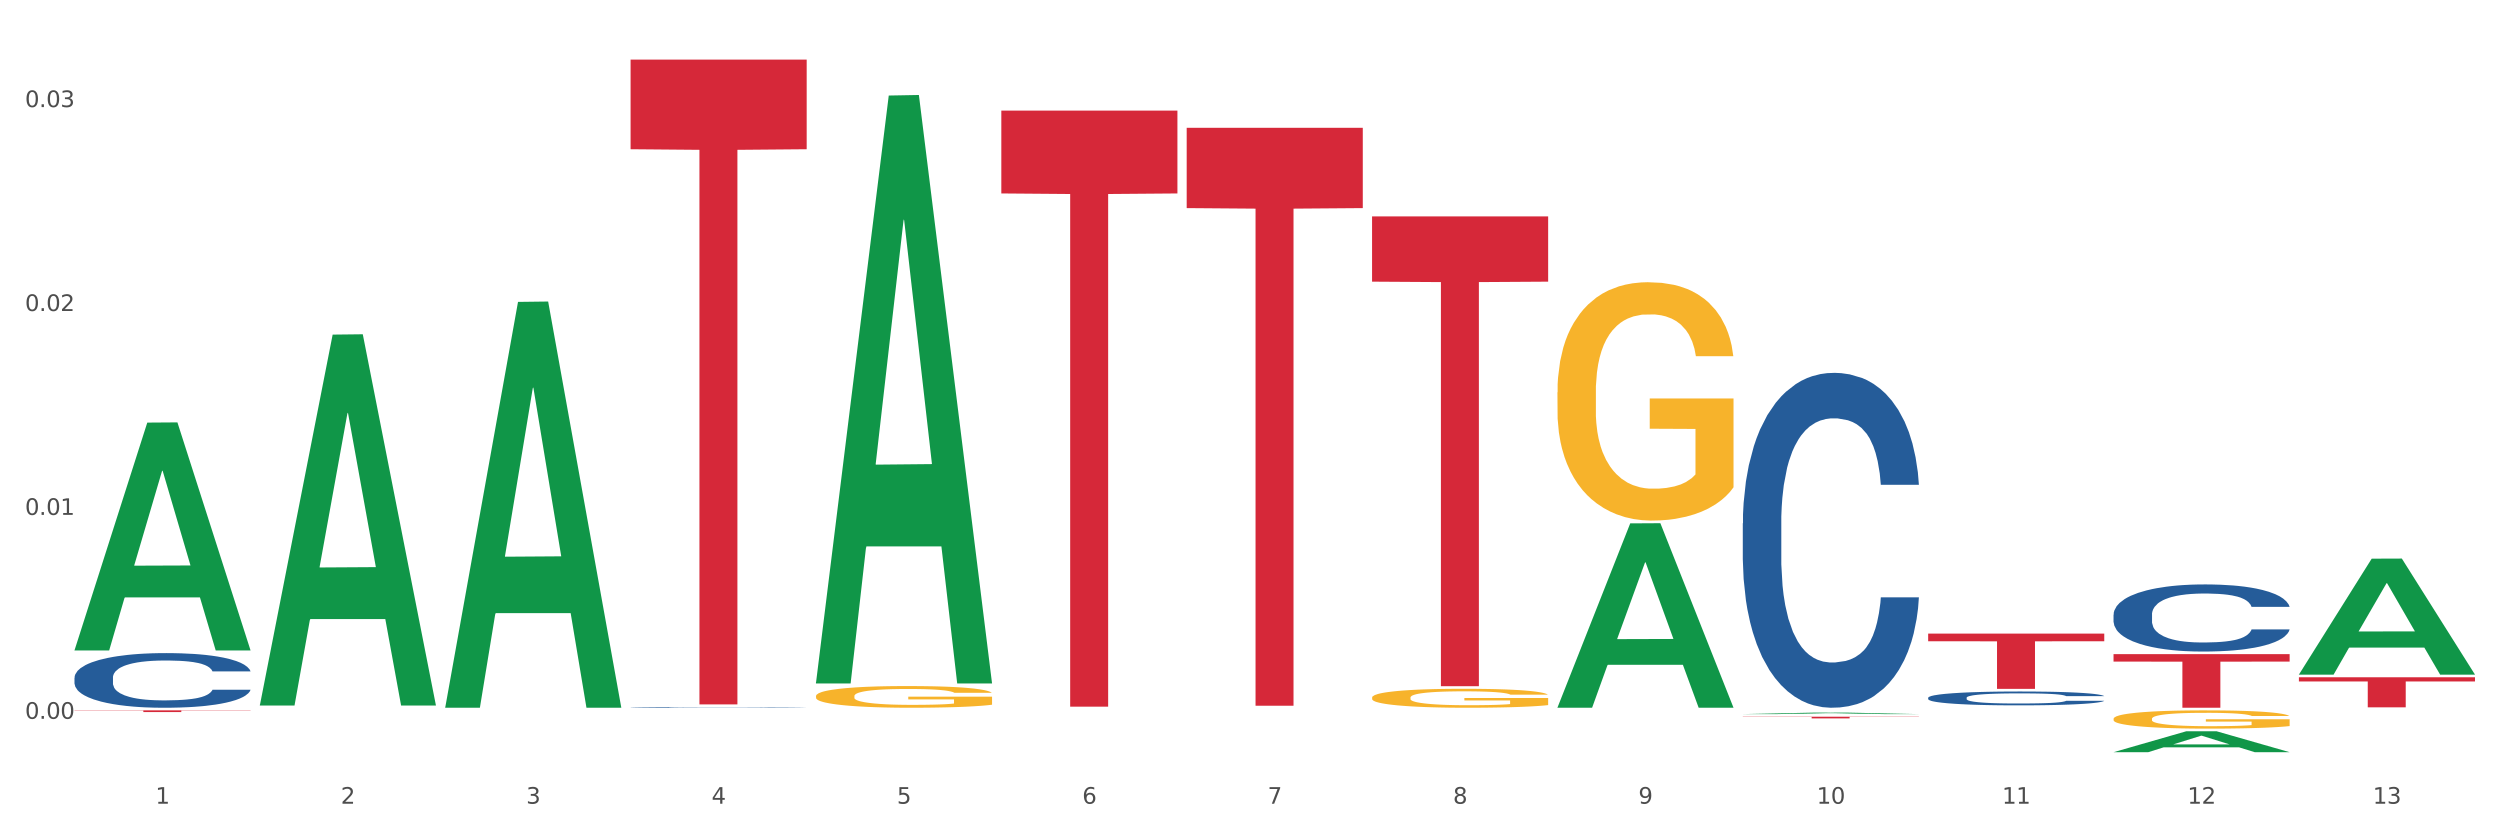
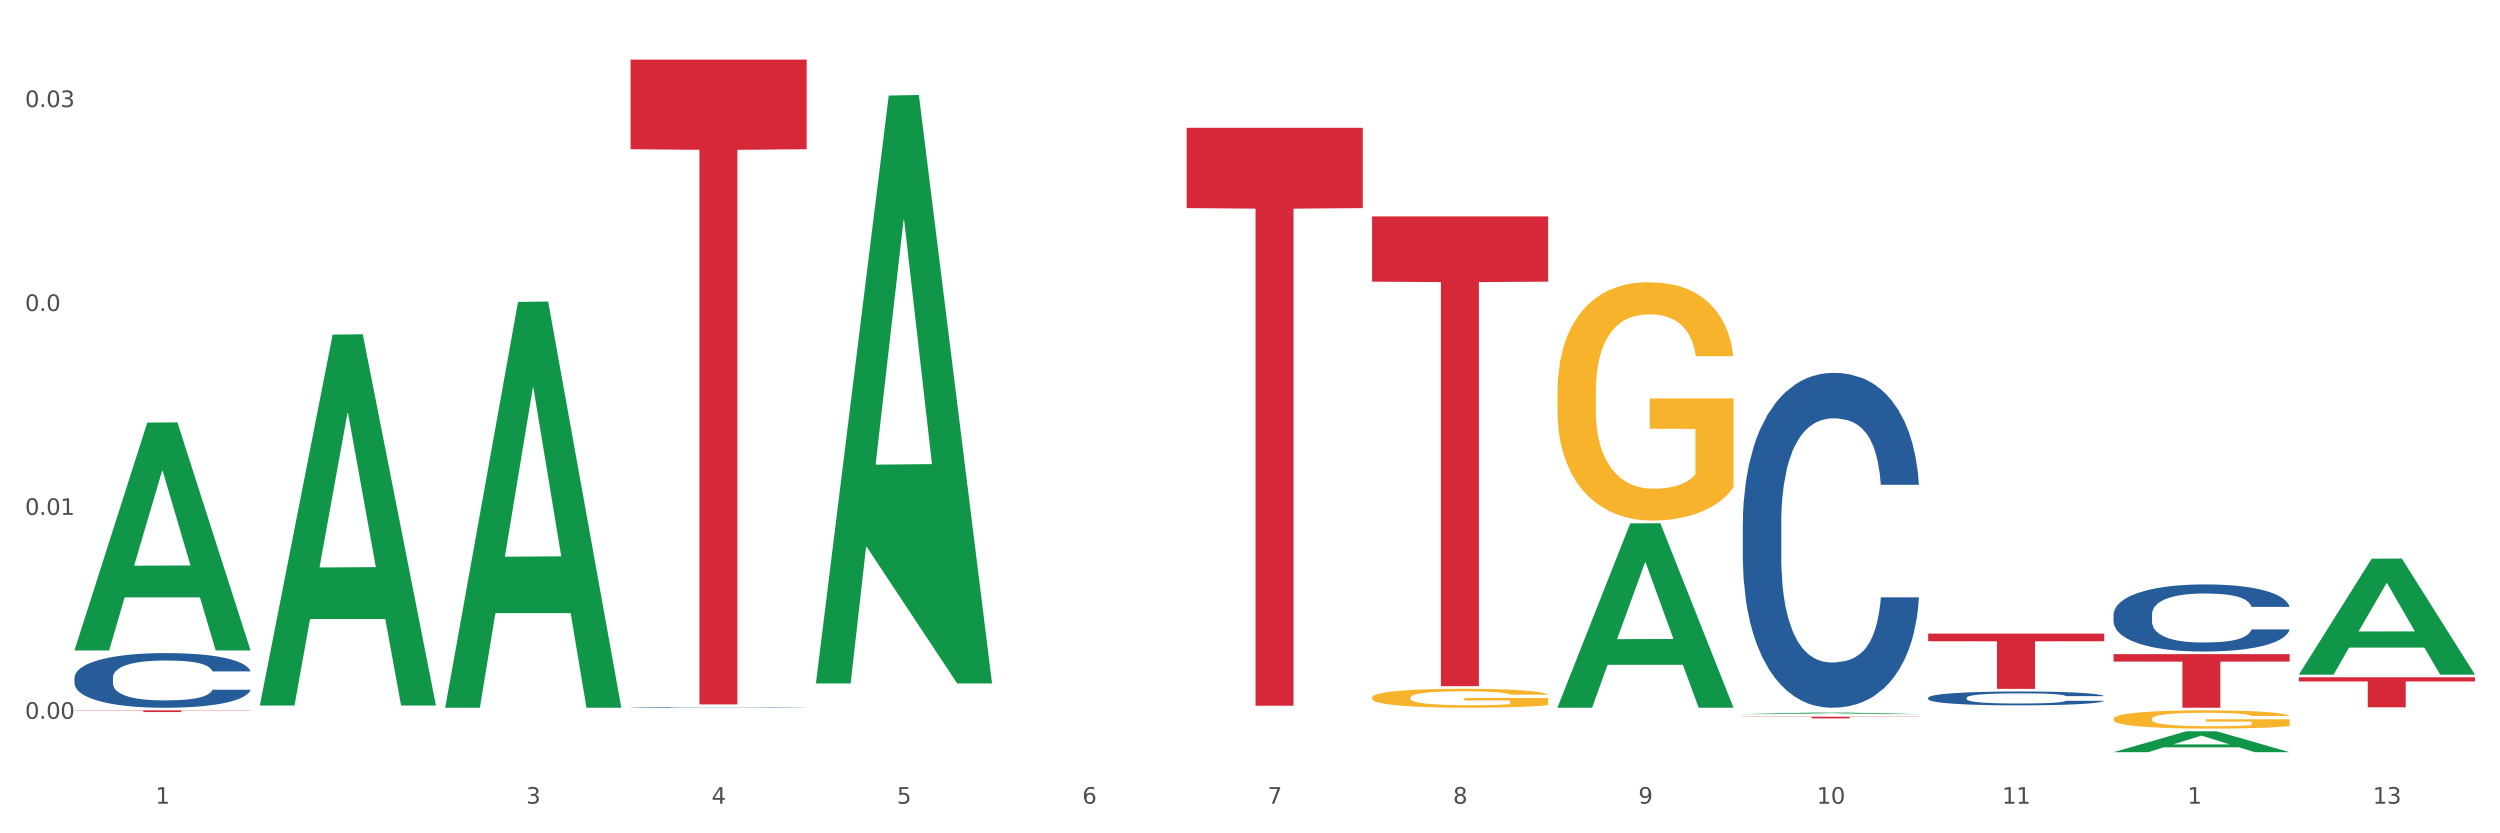
<svg xmlns="http://www.w3.org/2000/svg" xmlns:xlink="http://www.w3.org/1999/xlink" width="1080pt" height="360pt" viewBox="0 0 1080 360" version="1.1">
  <rect x="0" y="0" width="1080" height="360" fill="#333333" stroke="none" />
  <defs>
    <style type="text/css">*{stroke-linejoin: round; stroke-linecap: butt}</style>
  </defs>
  <g id="figure_1">
    <g id="patch_1">
      <path d="M 0 360  L 1080 360  L 1080 0  L 0 0  z " style="fill: #ffffff; stroke: #ffffff; stroke-linejoin: miter" />
    </g>
    <g id="axes_1">
      <g id="matplotlib.axis_1">
        <g id="xtick_1">
          <g id="text_1">
            <g style="fill: #4d4d4d" transform="translate(67.159 347.204) scale(0.096 -0.096)">
              <defs>
                <path id="DejaVuSans-31" d="M 794 531  L 1825 531  L 1825 4091  L 703 3866  L 703 4441  L 1819 4666  L 2450 4666  L 2450 531  L 3481 531  L 3481 0  L 794 0  L 794 531  z " transform="scale(0.016)" />
              </defs>
              <use xlink:href="#DejaVuSans-31" />
            </g>
          </g>
        </g>
        <g id="xtick_2">
          <g id="text_2">
            <g style="fill: #4d4d4d" transform="translate(147.238 347.204) scale(0.096 -0.096)">
              <defs>
-                 <path id="DejaVuSans-32" d="M 1228 531  L 3431 531  L 3431 0  L 469 0  L 469 531  Q 828 903 1448 1529  Q 2069 2156 2228 2338  Q 2531 2678 2651 2914  Q 2772 3150 2772 3378  Q 2772 3750 2511 3984  Q 2250 4219 1831 4219  Q 1534 4219 1204 4116  Q 875 4013 500 3803  L 500 4441  Q 881 4594 1212 4672  Q 1544 4750 1819 4750  Q 2544 4750 2975 4387  Q 3406 4025 3406 3419  Q 3406 3131 3298 2873  Q 3191 2616 2906 2266  Q 2828 2175 2409 1742  Q 1991 1309 1228 531  z " transform="scale(0.016)" />
-               </defs>
+                 </defs>
              <use xlink:href="#DejaVuSans-32" />
            </g>
          </g>
        </g>
        <g id="xtick_3">
          <g id="text_3">
            <g style="fill: #4d4d4d" transform="translate(227.317 347.204) scale(0.096 -0.096)">
              <defs>
                <path id="DejaVuSans-33" d="M 2597 2516  Q 3050 2419 3304 2112  Q 3559 1806 3559 1356  Q 3559 666 3084 287  Q 2609 -91 1734 -91  Q 1441 -91 1130 -33  Q 819 25 488 141  L 488 750  Q 750 597 1062 519  Q 1375 441 1716 441  Q 2309 441 2620 675  Q 2931 909 2931 1356  Q 2931 1769 2642 2001  Q 2353 2234 1838 2234  L 1294 2234  L 1294 2753  L 1863 2753  Q 2328 2753 2575 2939  Q 2822 3125 2822 3475  Q 2822 3834 2567 4026  Q 2313 4219 1838 4219  Q 1578 4219 1281 4162  Q 984 4106 628 3988  L 628 4550  Q 988 4650 1302 4700  Q 1616 4750 1894 4750  Q 2613 4750 3031 4423  Q 3450 4097 3450 3541  Q 3450 3153 3228 2886  Q 3006 2619 2597 2516  z " transform="scale(0.016)" />
              </defs>
              <use xlink:href="#DejaVuSans-33" />
            </g>
          </g>
        </g>
        <g id="xtick_4">
          <g id="text_4">
            <g style="fill: #4d4d4d" transform="translate(307.396 347.204) scale(0.096 -0.096)">
              <defs>
                <path id="DejaVuSans-34" d="M 2419 4116  L 825 1625  L 2419 1625  L 2419 4116  z M 2253 4666  L 3047 4666  L 3047 1625  L 3713 1625  L 3713 1100  L 3047 1100  L 3047 0  L 2419 0  L 2419 1100  L 313 1100  L 313 1709  L 2253 4666  z " transform="scale(0.016)" />
              </defs>
              <use xlink:href="#DejaVuSans-34" />
            </g>
          </g>
        </g>
        <g id="xtick_5">
          <g id="text_5">
            <g style="fill: #4d4d4d" transform="translate(387.475 347.204) scale(0.096 -0.096)">
              <defs>
                <path id="DejaVuSans-35" d="M 691 4666  L 3169 4666  L 3169 4134  L 1269 4134  L 1269 2991  Q 1406 3038 1543 3061  Q 1681 3084 1819 3084  Q 2600 3084 3056 2656  Q 3513 2228 3513 1497  Q 3513 744 3044 326  Q 2575 -91 1722 -91  Q 1428 -91 1123 -41  Q 819 9 494 109  L 494 744  Q 775 591 1075 516  Q 1375 441 1709 441  Q 2250 441 2565 725  Q 2881 1009 2881 1497  Q 2881 1984 2565 2268  Q 2250 2553 1709 2553  Q 1456 2553 1204 2497  Q 953 2441 691 2322  L 691 4666  z " transform="scale(0.016)" />
              </defs>
              <use xlink:href="#DejaVuSans-35" />
            </g>
          </g>
        </g>
        <g id="xtick_6">
          <g id="text_6">
            <g style="fill: #4d4d4d" transform="translate(467.554 347.204) scale(0.096 -0.096)">
              <defs>
                <path id="DejaVuSans-36" d="M 2113 2584  Q 1688 2584 1439 2293  Q 1191 2003 1191 1497  Q 1191 994 1439 701  Q 1688 409 2113 409  Q 2538 409 2786 701  Q 3034 994 3034 1497  Q 3034 2003 2786 2293  Q 2538 2584 2113 2584  z M 3366 4563  L 3366 3988  Q 3128 4100 2886 4159  Q 2644 4219 2406 4219  Q 1781 4219 1451 3797  Q 1122 3375 1075 2522  Q 1259 2794 1537 2939  Q 1816 3084 2150 3084  Q 2853 3084 3261 2657  Q 3669 2231 3669 1497  Q 3669 778 3244 343  Q 2819 -91 2113 -91  Q 1303 -91 875 529  Q 447 1150 447 2328  Q 447 3434 972 4092  Q 1497 4750 2381 4750  Q 2619 4750 2861 4703  Q 3103 4656 3366 4563  z " transform="scale(0.016)" />
              </defs>
              <use xlink:href="#DejaVuSans-36" />
            </g>
          </g>
        </g>
        <g id="xtick_7">
          <g id="text_7">
            <g style="fill: #4d4d4d" transform="translate(547.634 347.204) scale(0.096 -0.096)">
              <defs>
                <path id="DejaVuSans-37" d="M 525 4666  L 3525 4666  L 3525 4397  L 1831 0  L 1172 0  L 2766 4134  L 525 4134  L 525 4666  z " transform="scale(0.016)" />
              </defs>
              <use xlink:href="#DejaVuSans-37" />
            </g>
          </g>
        </g>
        <g id="xtick_8">
          <g id="text_8">
            <g style="fill: #4d4d4d" transform="translate(627.713 347.204) scale(0.096 -0.096)">
              <defs>
                <path id="DejaVuSans-38" d="M 2034 2216  Q 1584 2216 1326 1975  Q 1069 1734 1069 1313  Q 1069 891 1326 650  Q 1584 409 2034 409  Q 2484 409 2743 651  Q 3003 894 3003 1313  Q 3003 1734 2745 1975  Q 2488 2216 2034 2216  z M 1403 2484  Q 997 2584 770 2862  Q 544 3141 544 3541  Q 544 4100 942 4425  Q 1341 4750 2034 4750  Q 2731 4750 3128 4425  Q 3525 4100 3525 3541  Q 3525 3141 3298 2862  Q 3072 2584 2669 2484  Q 3125 2378 3379 2068  Q 3634 1759 3634 1313  Q 3634 634 3220 271  Q 2806 -91 2034 -91  Q 1263 -91 848 271  Q 434 634 434 1313  Q 434 1759 690 2068  Q 947 2378 1403 2484  z M 1172 3481  Q 1172 3119 1398 2916  Q 1625 2713 2034 2713  Q 2441 2713 2670 2916  Q 2900 3119 2900 3481  Q 2900 3844 2670 4047  Q 2441 4250 2034 4250  Q 1625 4250 1398 4047  Q 1172 3844 1172 3481  z " transform="scale(0.016)" />
              </defs>
              <use xlink:href="#DejaVuSans-38" />
            </g>
          </g>
        </g>
        <g id="xtick_9">
          <g id="text_9">
            <g style="fill: #4d4d4d" transform="translate(707.792 347.204) scale(0.096 -0.096)">
              <defs>
                <path id="DejaVuSans-39" d="M 703 97  L 703 672  Q 941 559 1184 500  Q 1428 441 1663 441  Q 2288 441 2617 861  Q 2947 1281 2994 2138  Q 2813 1869 2534 1725  Q 2256 1581 1919 1581  Q 1219 1581 811 2004  Q 403 2428 403 3163  Q 403 3881 828 4315  Q 1253 4750 1959 4750  Q 2769 4750 3195 4129  Q 3622 3509 3622 2328  Q 3622 1225 3098 567  Q 2575 -91 1691 -91  Q 1453 -91 1209 -44  Q 966 3 703 97  z M 1959 2075  Q 2384 2075 2632 2365  Q 2881 2656 2881 3163  Q 2881 3666 2632 3958  Q 2384 4250 1959 4250  Q 1534 4250 1286 3958  Q 1038 3666 1038 3163  Q 1038 2656 1286 2365  Q 1534 2075 1959 2075  z " transform="scale(0.016)" />
              </defs>
              <use xlink:href="#DejaVuSans-39" />
            </g>
          </g>
        </g>
        <g id="xtick_10">
          <g id="text_10">
            <g style="fill: #4d4d4d" transform="translate(784.817 347.204) scale(0.096 -0.096)">
              <defs>
                <path id="DejaVuSans-30" d="M 2034 4250  Q 1547 4250 1301 3770  Q 1056 3291 1056 2328  Q 1056 1369 1301 889  Q 1547 409 2034 409  Q 2525 409 2770 889  Q 3016 1369 3016 2328  Q 3016 3291 2770 3770  Q 2525 4250 2034 4250  z M 2034 4750  Q 2819 4750 3233 4129  Q 3647 3509 3647 2328  Q 3647 1150 3233 529  Q 2819 -91 2034 -91  Q 1250 -91 836 529  Q 422 1150 422 2328  Q 422 3509 836 4129  Q 1250 4750 2034 4750  z " transform="scale(0.016)" />
              </defs>
              <use xlink:href="#DejaVuSans-31" />
              <use xlink:href="#DejaVuSans-30" transform="translate(63.623 0)" />
            </g>
          </g>
        </g>
        <g id="xtick_11">
          <g id="text_11">
            <g style="fill: #4d4d4d" transform="translate(864.896 347.204) scale(0.096 -0.096)">
              <use xlink:href="#DejaVuSans-31" />
              <use xlink:href="#DejaVuSans-31" transform="translate(63.623 0)" />
            </g>
          </g>
        </g>
        <g id="xtick_12">
          <g id="text_12">
            <g style="fill: #4d4d4d" transform="translate(944.975 347.204) scale(0.096 -0.096)">
              <use xlink:href="#DejaVuSans-31" />
              <use xlink:href="#DejaVuSans-32" transform="translate(63.623 0)" />
            </g>
          </g>
        </g>
        <g id="xtick_13">
          <g id="text_13">
            <g style="fill: #4d4d4d" transform="translate(1025.054 347.204) scale(0.096 -0.096)">
              <use xlink:href="#DejaVuSans-31" />
              <use xlink:href="#DejaVuSans-33" transform="translate(63.623 0)" />
            </g>
          </g>
        </g>
        <g id="xtick_14" />
        <g id="xtick_15" />
        <g id="xtick_16" />
        <g id="xtick_17" />
        <g id="xtick_18" />
        <g id="xtick_19" />
        <g id="xtick_20" />
        <g id="xtick_21" />
        <g id="xtick_22" />
        <g id="xtick_23" />
        <g id="xtick_24" />
        <g id="xtick_25" />
      </g>
      <g id="matplotlib.axis_2">
        <g id="ytick_1">
          <g id="text_14">
            <g style="fill: #4d4d4d" transform="translate(10.8 310.521) scale(0.096 -0.096)">
              <defs>
                <path id="DejaVuSans-2e" d="M 684 794  L 1344 794  L 1344 0  L 684 0  L 684 794  z " transform="scale(0.016)" />
              </defs>
              <use xlink:href="#DejaVuSans-30" />
              <use xlink:href="#DejaVuSans-2e" transform="translate(63.623 0)" />
              <use xlink:href="#DejaVuSans-30" transform="translate(95.41 0)" />
              <use xlink:href="#DejaVuSans-30" transform="translate(159.033 0)" />
            </g>
          </g>
        </g>
        <g id="ytick_2">
          <g id="text_15">
            <g style="fill: #4d4d4d" transform="translate(10.8 222.436) scale(0.096 -0.096)">
              <use xlink:href="#DejaVuSans-30" />
              <use xlink:href="#DejaVuSans-2e" transform="translate(63.623 0)" />
              <use xlink:href="#DejaVuSans-30" transform="translate(95.41 0)" />
              <use xlink:href="#DejaVuSans-31" transform="translate(159.033 0)" />
            </g>
          </g>
        </g>
        <g id="ytick_3">
          <g id="text_16">
            <g style="fill: #4d4d4d" transform="translate(10.8 134.351) scale(0.096 -0.096)">
              <use xlink:href="#DejaVuSans-30" />
              <use xlink:href="#DejaVuSans-2e" transform="translate(63.623 0)" />
              <use xlink:href="#DejaVuSans-30" transform="translate(95.41 0)" />
              <use xlink:href="#DejaVuSans-32" transform="translate(159.033 0)" />
            </g>
          </g>
        </g>
        <g id="ytick_4">
          <g id="text_17">
            <g style="fill: #4d4d4d" transform="translate(10.8 46.266) scale(0.096 -0.096)">
              <use xlink:href="#DejaVuSans-30" />
              <use xlink:href="#DejaVuSans-2e" transform="translate(63.623 0)" />
              <use xlink:href="#DejaVuSans-30" transform="translate(95.41 0)" />
              <use xlink:href="#DejaVuSans-33" transform="translate(159.033 0)" />
            </g>
          </g>
        </g>
        <g id="ytick_5" />
        <g id="ytick_6" />
        <g id="ytick_7" />
      </g>
      <g id="PolyCollection_1">
        <path d="M 32.175 280.829  L 32.253 280.736  L 63.625 182.562  L 76.644 182.469  L 108.25 281.014  L 93.192 281.014  L 86.369 258.066  L 53.978 258.066  L 53.743 258.437  L 47.155 281.014  L 32.175 281.014  L 32.175 280.829  L 58.056 244.372  L 82.291 244.279  L 70.291 203.473  L 70.134 203.288  L 69.977 203.566  L 57.978 244.279  L 58.056 244.372  L 32.175 280.829  z " clip-path="url(#pe974bae497)" style="fill: #109648" />
        <path d="M 913.046 310.522  L 913.135 310.515  L 913.135 310.255  L 913.315 310.032  L 914.213 309.491  L 915.561 309.044  L 916.549 308.806  L 917.537 308.611  L 918.704 308.417  L 920.141 308.215  L 922.746 307.919  L 924.363 307.768  L 926.339 307.609  L 929.931 307.378  L 932.536 307.248  L 935.231 307.14  L 939.632 307.011  L 942.506 306.953  L 945.559 306.91  L 949.242 306.881  L 952.026 306.874  L 958.134 306.895  L 963.343 306.96  L 965.858 307.011  L 969.092 307.097  L 970.798 307.155  L 973.582 307.27  L 976.457 307.421  L 978.433 307.551  L 981.397 307.796  L 983.642 308.042  L 985.708 308.344  L 986.786 308.554  L 987.594 308.748  L 988.312 308.972  L 989.031 309.325  L 972.864 309.325  L 972.235 309.073  L 971.247 308.835  L 969.81 308.604  L 968.553 308.46  L 966.397 308.28  L 964.421 308.164  L 962.355 308.078  L 959.84 308.006  L 957.864 307.969  L 955.08 307.941  L 949.601 307.948  L 945.919 308.006  L 943.404 308.078  L 941.787 308.143  L 940.35 308.215  L 938.733 308.316  L 936.847 308.467  L 935.5 308.604  L 934.153 308.777  L 933.075 308.95  L 932.087 309.152  L 931.279 309.368  L 930.65 309.592  L 930.111 309.866  L 929.662 310.32  L 929.662 311.308  L 929.841 311.531  L 930.291 311.827  L 930.829 312.05  L 931.728 312.317  L 932.536 312.498  L 934.063 312.757  L 935.769 312.973  L 937.117 313.11  L 938.464 313.226  L 940.799 313.384  L 943.404 313.514  L 945.649 313.593  L 948.703 313.666  L 950.769 313.694  L 952.565 313.709  L 956.966 313.709  L 960.11 313.687  L 963.613 313.637  L 966.307 313.572  L 968.553 313.493  L 971.068 313.363  L 972.684 313.24  L 972.684 311.733  L 952.925 311.726  L 952.925 310.724  L 989.121 310.724  L 989.121 313.666  L 987.594 313.817  L 985.887 313.954  L 984.091 314.077  L 981.397 314.228  L 978.163 314.372  L 975.289 314.473  L 972.235 314.56  L 968.643 314.639  L 963.972 314.711  L 961.098 314.74  L 957.505 314.762  L 953.284 314.769  L 949.601 314.754  L 946.009 314.718  L 942.236 314.653  L 938.554 314.56  L 935.769 314.466  L 932.985 314.351  L 930.021 314.199  L 927.686 314.055  L 925.89 313.925  L 923.914 313.759  L 921.758 313.543  L 920.141 313.348  L 918.704 313.146  L 917.177 312.887  L 916.099 312.663  L 915.022 312.382  L 914.393 312.173  L 913.674 311.849  L 913.135 311.394  L 913.046 310.522  z " clip-path="url(#pe974bae497)" style="fill: #f7b32b" />
        <path d="M 672.808 169.502  L 672.898 169.408  L 672.898 166.022  L 673.078 163.107  L 673.976 156.053  L 675.323 150.223  L 676.311 147.119  L 677.299 144.58  L 678.467 142.04  L 679.904 139.407  L 682.508 135.551  L 684.125 133.576  L 686.101 131.507  L 689.694 128.498  L 692.299 126.805  L 694.993 125.394  L 699.394 123.701  L 702.268 122.949  L 705.322 122.385  L 709.005 122.008  L 711.789 121.914  L 717.896 122.196  L 723.106 123.043  L 725.621 123.701  L 728.854 124.83  L 730.561 125.582  L 733.345 127.087  L 736.219 129.062  L 738.195 130.755  L 741.159 133.952  L 743.405 137.15  L 745.47 141.1  L 746.548 143.827  L 747.357 146.367  L 748.075 149.282  L 748.794 153.89  L 732.626 153.89  L 731.998 150.599  L 731.01 147.495  L 729.573 144.486  L 728.315 142.605  L 726.16 140.254  L 724.184 138.749  L 722.118 137.62  L 719.603 136.68  L 717.627 136.209  L 714.843 135.833  L 709.364 135.927  L 705.681 136.68  L 703.166 137.62  L 701.55 138.467  L 700.113 139.407  L 698.496 140.724  L 696.61 142.699  L 695.263 144.486  L 693.915 146.743  L 692.837 149  L 691.849 151.633  L 691.041 154.455  L 690.412 157.37  L 689.873 160.944  L 689.424 166.869  L 689.424 179.753  L 689.604 182.669  L 690.053 186.525  L 690.592 189.44  L 691.49 192.92  L 692.299 195.271  L 693.825 198.657  L 695.532 201.478  L 696.879 203.265  L 698.226 204.77  L 700.562 206.839  L 703.166 208.532  L 705.412 209.566  L 708.466 210.507  L 710.531 210.883  L 712.328 211.071  L 716.729 211.071  L 719.872 210.789  L 723.375 210.13  L 726.07 209.284  L 728.315 208.25  L 730.83 206.557  L 732.447 204.958  L 732.447 185.302  L 712.687 185.208  L 712.687 172.135  L 748.883 172.135  L 748.883 210.507  L 747.357 212.482  L 745.65 214.269  L 743.854 215.867  L 741.159 217.842  L 737.926 219.723  L 735.052 221.04  L 731.998 222.168  L 728.405 223.203  L 723.735 224.143  L 720.86 224.52  L 717.268 224.802  L 713.046 224.896  L 709.364 224.708  L 705.771 224.238  L 701.999 223.391  L 698.316 222.168  L 695.532 220.946  L 692.748 219.441  L 689.784 217.466  L 687.448 215.585  L 685.652 213.892  L 683.676 211.729  L 681.52 208.908  L 679.904 206.369  L 678.467 203.735  L 676.94 200.35  L 675.862 197.434  L 674.784 193.766  L 674.155 191.039  L 673.437 186.807  L 672.898 180.882  L 672.808 169.502  z " clip-path="url(#pe974bae497)" style="fill: #f7b32b" />
        <path d="M 592.729 301.341  L 592.819 301.333  L 592.819 301.064  L 592.999 300.832  L 593.897 300.271  L 595.244 299.807  L 596.232 299.56  L 597.22 299.357  L 598.388 299.155  L 599.825 298.946  L 602.429 298.639  L 604.046 298.482  L 606.022 298.317  L 609.615 298.078  L 612.219 297.943  L 614.914 297.831  L 619.315 297.696  L 622.189 297.636  L 625.243 297.591  L 628.925 297.561  L 631.71 297.554  L 637.817 297.576  L 643.027 297.644  L 645.542 297.696  L 648.775 297.786  L 650.482 297.846  L 653.266 297.965  L 656.14 298.123  L 658.116 298.257  L 661.08 298.512  L 663.325 298.766  L 665.391 299.081  L 666.469 299.298  L 667.277 299.5  L 667.996 299.732  L 668.714 300.098  L 652.547 300.098  L 651.919 299.836  L 650.931 299.589  L 649.494 299.35  L 648.236 299.2  L 646.08 299.013  L 644.105 298.893  L 642.039 298.804  L 639.524 298.729  L 637.548 298.691  L 634.764 298.661  L 629.285 298.669  L 625.602 298.729  L 623.087 298.804  L 621.471 298.871  L 620.033 298.946  L 618.417 299.051  L 616.531 299.208  L 615.183 299.35  L 613.836 299.53  L 612.758 299.709  L 611.77 299.919  L 610.962 300.143  L 610.333 300.375  L 609.794 300.66  L 609.345 301.131  L 609.345 302.157  L 609.525 302.389  L 609.974 302.695  L 610.513 302.927  L 611.411 303.204  L 612.219 303.392  L 613.746 303.661  L 615.453 303.885  L 616.8 304.028  L 618.147 304.147  L 620.483 304.312  L 623.087 304.447  L 625.333 304.529  L 628.386 304.604  L 630.452 304.634  L 632.249 304.649  L 636.65 304.649  L 639.793 304.626  L 643.296 304.574  L 645.991 304.507  L 648.236 304.424  L 650.751 304.29  L 652.368 304.162  L 652.368 302.598  L 632.608 302.591  L 632.608 301.55  L 668.804 301.55  L 668.804 304.604  L 667.277 304.761  L 665.571 304.903  L 663.774 305.031  L 661.08 305.188  L 657.847 305.337  L 654.972 305.442  L 651.919 305.532  L 648.326 305.614  L 643.655 305.689  L 640.781 305.719  L 637.189 305.742  L 632.967 305.749  L 629.285 305.734  L 625.692 305.697  L 621.92 305.629  L 618.237 305.532  L 615.453 305.435  L 612.668 305.315  L 609.705 305.158  L 607.369 305.008  L 605.573 304.873  L 603.597 304.701  L 601.441 304.477  L 599.825 304.275  L 598.388 304.065  L 596.861 303.796  L 595.783 303.564  L 594.705 303.272  L 594.076 303.055  L 593.358 302.718  L 592.819 302.246  L 592.729 301.341  z " clip-path="url(#pe974bae497)" style="fill: #f7b32b" />
-         <path d="M 352.492 300.707  L 352.581 300.698  L 352.581 300.39  L 352.761 300.125  L 353.659 299.483  L 355.006 298.952  L 355.994 298.669  L 356.982 298.438  L 358.15 298.207  L 359.587 297.967  L 362.192 297.616  L 363.809 297.437  L 365.785 297.248  L 369.377 296.974  L 371.982 296.82  L 374.676 296.692  L 379.078 296.538  L 381.952 296.469  L 385.005 296.418  L 388.688 296.384  L 391.472 296.375  L 397.58 296.401  L 402.789 296.478  L 405.304 296.538  L 408.538 296.641  L 410.244 296.709  L 413.028 296.846  L 415.903 297.026  L 417.879 297.18  L 420.843 297.471  L 423.088 297.762  L 425.154 298.122  L 426.232 298.37  L 427.04 298.601  L 427.758 298.866  L 428.477 299.286  L 412.31 299.286  L 411.681 298.986  L 410.693 298.704  L 409.256 298.43  L 407.999 298.258  L 405.843 298.044  L 403.867 297.907  L 401.801 297.805  L 399.286 297.719  L 397.31 297.676  L 394.526 297.642  L 389.047 297.651  L 385.365 297.719  L 382.85 297.805  L 381.233 297.882  L 379.796 297.967  L 378.179 298.087  L 376.293 298.267  L 374.946 298.43  L 373.599 298.635  L 372.521 298.841  L 371.533 299.08  L 370.724 299.337  L 370.096 299.602  L 369.557 299.928  L 369.108 300.467  L 369.108 301.64  L 369.287 301.905  L 369.737 302.256  L 370.275 302.522  L 371.174 302.838  L 371.982 303.052  L 373.509 303.361  L 375.215 303.617  L 376.563 303.78  L 377.91 303.917  L 380.245 304.105  L 382.85 304.26  L 385.095 304.354  L 388.149 304.439  L 390.215 304.474  L 392.011 304.491  L 396.412 304.491  L 399.556 304.465  L 403.059 304.405  L 405.753 304.328  L 407.999 304.234  L 410.514 304.08  L 412.13 303.934  L 412.13 302.145  L 392.37 302.136  L 392.37 300.947  L 428.567 300.947  L 428.567 304.439  L 427.04 304.619  L 425.333 304.782  L 423.537 304.927  L 420.843 305.107  L 417.609 305.278  L 414.735 305.398  L 411.681 305.501  L 408.088 305.595  L 403.418 305.681  L 400.544 305.715  L 396.951 305.741  L 392.73 305.749  L 389.047 305.732  L 385.455 305.689  L 381.682 305.612  L 378 305.501  L 375.215 305.39  L 372.431 305.253  L 369.467 305.073  L 367.132 304.902  L 365.335 304.747  L 363.359 304.551  L 361.204 304.294  L 359.587 304.063  L 358.15 303.823  L 356.623 303.515  L 355.545 303.249  L 354.468 302.915  L 353.839 302.667  L 353.12 302.282  L 352.581 301.743  L 352.492 300.707  z " clip-path="url(#pe974bae497)" style="fill: #f7b32b" />
        <path d="M 913.046 265.5  L 913.136 265.474  L 913.136 264.732  L 913.405 263.726  L 914.395 261.872  L 915.653 260.468  L 917.812 258.826  L 918.981 258.137  L 920.509 257.369  L 923.657 256.124  L 927.254 255.065  L 929.771 254.482  L 931.66 254.111  L 935.886 253.449  L 938.314 253.158  L 940.832 252.919  L 942.99 252.76  L 946.587 252.575  L 949.465 252.495  L 952.792 252.469  L 955.579 252.495  L 959.266 252.601  L 964.662 252.919  L 966.73 253.105  L 969.518 253.422  L 972.395 253.846  L 974.733 254.27  L 977.431 254.879  L 980.218 255.674  L 982.916 256.68  L 984.805 257.607  L 986.333 258.587  L 987.682 259.779  L 988.671 261.077  L 989.121 262.163  L 972.665 262.163  L 972.215 261.183  L 971.316 260.123  L 970.417 259.408  L 969.428 258.826  L 967.899 258.163  L 966.55 257.74  L 964.302 257.236  L 962.234 256.919  L 960.525 256.733  L 958.457 256.574  L 954.051 256.415  L 950.903 256.415  L 948.925 256.468  L 946.497 256.601  L 944.429 256.786  L 942.001 257.104  L 940.113 257.448  L 938.224 257.899  L 937.145 258.216  L 935.527 258.799  L 934.447 259.276  L 933.009 260.097  L 932.199 260.68  L 930.761 262.189  L 930.131 263.302  L 929.861 264.07  L 929.681 264.917  L 929.681 269.049  L 930.221 270.903  L 930.671 271.698  L 931.39 272.598  L 932.739 273.764  L 934.717 274.903  L 936.785 275.724  L 938.494 276.227  L 940.113 276.598  L 941.731 276.889  L 943.71 277.154  L 945.328 277.313  L 947.756 277.472  L 950.634 277.551  L 952.882 277.551  L 957.468 277.419  L 959.536 277.287  L 961.514 277.101  L 963.673 276.81  L 965.381 276.492  L 966.37 276.254  L 967.989 275.75  L 969.248 275.221  L 970.327 274.611  L 971.046 274.082  L 971.856 273.287  L 972.485 272.387  L 972.665 271.91  L 989.121 271.91  L 988.761 272.863  L 988.132 273.79  L 986.873 275.035  L 985.884 275.75  L 984.355 276.624  L 982.736 277.366  L 980.488 278.187  L 978.42 278.796  L 976.262 279.326  L 973.924 279.803  L 969.697 280.465  L 968.169 280.65  L 964.931 280.968  L 962.414 281.154  L 958.727 281.339  L 954.95 281.445  L 950.993 281.471  L 947.486 281.418  L 943.62 281.26  L 941.192 281.101  L 938.494 280.862  L 935.347 280.491  L 932.379 280.041  L 929.592 279.511  L 926.984 278.902  L 924.556 278.214  L 921.409 277.075  L 919.071 275.962  L 917.362 274.929  L 916.193 274.055  L 915.024 272.943  L 914.395 272.175  L 913.405 270.321  L 913.046 268.599  L 913.046 265.5  z " clip-path="url(#pe974bae497)" style="fill: #255c99" />
        <path d="M 832.967 301.418  L 833.056 301.412  L 833.056 301.259  L 833.326 301.051  L 834.315 300.668  L 835.574 300.378  L 837.732 300.039  L 838.901 299.897  L 840.43 299.738  L 843.577 299.481  L 847.174 299.262  L 849.692 299.142  L 851.581 299.065  L 855.807 298.928  L 858.235 298.868  L 860.753 298.819  L 862.911 298.786  L 866.508 298.748  L 869.385 298.731  L 872.713 298.726  L 875.5 298.731  L 879.187 298.753  L 884.583 298.819  L 886.651 298.857  L 889.438 298.923  L 892.316 299.01  L 894.654 299.098  L 897.352 299.224  L 900.139 299.388  L 902.837 299.596  L 904.725 299.787  L 906.254 299.99  L 907.603 300.236  L 908.592 300.504  L 909.042 300.728  L 892.586 300.728  L 892.136 300.526  L 891.237 300.307  L 890.338 300.159  L 889.348 300.039  L 887.82 299.902  L 886.471 299.815  L 884.223 299.711  L 882.155 299.645  L 880.446 299.607  L 878.378 299.574  L 873.972 299.541  L 870.824 299.541  L 868.846 299.552  L 866.418 299.579  L 864.35 299.618  L 861.922 299.683  L 860.033 299.754  L 858.145 299.847  L 857.066 299.913  L 855.447 300.033  L 854.368 300.132  L 852.929 300.301  L 852.12 300.422  L 850.681 300.734  L 850.052 300.964  L 849.782 301.122  L 849.602 301.297  L 849.602 302.151  L 850.142 302.534  L 850.591 302.698  L 851.311 302.884  L 852.66 303.125  L 854.638 303.36  L 856.706 303.53  L 858.415 303.634  L 860.033 303.71  L 861.652 303.77  L 863.63 303.825  L 865.249 303.858  L 867.677 303.891  L 870.554 303.907  L 872.803 303.907  L 877.389 303.88  L 879.457 303.852  L 881.435 303.814  L 883.593 303.754  L 885.302 303.688  L 886.291 303.639  L 887.91 303.535  L 889.169 303.426  L 890.248 303.3  L 890.967 303.19  L 891.776 303.026  L 892.406 302.84  L 892.586 302.742  L 909.042 302.742  L 908.682 302.939  L 908.053 303.13  L 906.794 303.387  L 905.804 303.535  L 904.276 303.716  L 902.657 303.869  L 900.409 304.038  L 898.341 304.164  L 896.183 304.274  L 893.845 304.372  L 889.618 304.509  L 888.09 304.547  L 884.852 304.613  L 882.334 304.651  L 878.648 304.69  L 874.871 304.711  L 870.914 304.717  L 867.407 304.706  L 863.54 304.673  L 861.113 304.64  L 858.415 304.591  L 855.268 304.514  L 852.3 304.421  L 849.512 304.312  L 846.905 304.186  L 844.477 304.044  L 841.329 303.809  L 838.991 303.579  L 837.283 303.365  L 836.114 303.185  L 834.945 302.955  L 834.315 302.796  L 833.326 302.413  L 832.967 302.058  L 832.967 301.418  z " clip-path="url(#pe974bae497)" style="fill: #255c99" />
        <path d="M 272.412 305.572  L 272.502 305.572  L 272.502 305.564  L 272.772 305.552  L 273.761 305.532  L 275.02 305.516  L 277.178 305.498  L 278.347 305.49  L 279.876 305.482  L 283.023 305.468  L 286.62 305.456  L 289.138 305.45  L 291.027 305.446  L 295.253 305.438  L 297.681 305.435  L 300.199 305.433  L 302.357 305.431  L 305.954 305.429  L 308.831 305.428  L 312.159 305.428  L 314.946 305.428  L 318.633 305.429  L 324.028 305.433  L 326.097 305.435  L 328.884 305.438  L 331.762 305.443  L 334.1 305.448  L 336.798 305.454  L 339.585 305.463  L 342.283 305.474  L 344.171 305.485  L 345.7 305.495  L 347.049 305.509  L 348.038 305.523  L 348.488 305.535  L 332.032 305.535  L 331.582 305.524  L 330.683 305.512  L 329.784 305.505  L 328.794 305.498  L 327.266 305.491  L 325.917 305.486  L 323.669 305.48  L 321.601 305.477  L 319.892 305.475  L 317.824 305.473  L 313.418 305.471  L 310.27 305.471  L 308.292 305.472  L 305.864 305.473  L 303.796 305.475  L 301.368 305.479  L 299.479 305.483  L 297.591 305.488  L 296.512 305.491  L 294.893 305.498  L 293.814 305.503  L 292.375 305.512  L 291.566 305.519  L 290.127 305.535  L 289.498 305.548  L 289.228 305.556  L 289.048 305.566  L 289.048 305.611  L 289.588 305.632  L 290.037 305.641  L 290.757 305.651  L 292.106 305.664  L 294.084 305.676  L 296.152 305.685  L 297.861 305.691  L 299.479 305.695  L 301.098 305.698  L 303.076 305.701  L 304.695 305.703  L 307.123 305.705  L 310 305.706  L 312.249 305.706  L 316.835 305.704  L 318.903 305.703  L 320.881 305.701  L 323.039 305.697  L 324.748 305.694  L 325.737 305.691  L 327.356 305.686  L 328.615 305.68  L 329.694 305.673  L 330.413 305.667  L 331.222 305.658  L 331.852 305.648  L 332.032 305.643  L 348.488 305.643  L 348.128 305.654  L 347.498 305.664  L 346.24 305.678  L 345.25 305.686  L 343.722 305.695  L 342.103 305.704  L 339.855 305.713  L 337.787 305.719  L 335.629 305.725  L 333.291 305.731  L 329.064 305.738  L 327.535 305.74  L 324.298 305.743  L 321.78 305.746  L 318.094 305.748  L 314.317 305.749  L 310.36 305.749  L 306.853 305.748  L 302.986 305.747  L 300.558 305.745  L 297.861 305.742  L 294.713 305.738  L 291.746 305.733  L 288.958 305.727  L 286.351 305.721  L 283.923 305.713  L 280.775 305.7  L 278.437 305.688  L 276.729 305.677  L 275.56 305.667  L 274.391 305.655  L 273.761 305.646  L 272.772 305.625  L 272.412 305.606  L 272.412 305.572  z " clip-path="url(#pe974bae497)" style="fill: #255c99" />
        <path d="M 32.175 292.747  L 32.265 292.726  L 32.265 292.122  L 32.535 291.302  L 33.524 289.793  L 34.783 288.65  L 36.941 287.313  L 38.11 286.753  L 39.639 286.127  L 42.786 285.114  L 46.383 284.252  L 48.901 283.777  L 50.789 283.475  L 55.016 282.936  L 57.443 282.699  L 59.961 282.505  L 62.119 282.376  L 65.716 282.225  L 68.594 282.16  L 71.921 282.138  L 74.709 282.16  L 78.396 282.246  L 83.791 282.505  L 85.859 282.656  L 88.647 282.915  L 91.524 283.26  L 93.862 283.605  L 96.56 284.101  L 99.348 284.748  L 102.045 285.567  L 103.934 286.322  L 105.463 287.119  L 106.811 288.09  L 107.801 289.146  L 108.25 290.03  L 91.794 290.03  L 91.345 289.232  L 90.445 288.37  L 89.546 287.788  L 88.557 287.313  L 87.028 286.774  L 85.679 286.429  L 83.431 286.02  L 81.363 285.761  L 79.655 285.61  L 77.586 285.481  L 73.18 285.351  L 70.033 285.351  L 68.054 285.394  L 65.627 285.502  L 63.558 285.653  L 61.13 285.912  L 59.242 286.192  L 57.354 286.559  L 56.274 286.817  L 54.656 287.292  L 53.577 287.68  L 52.138 288.348  L 51.329 288.823  L 49.89 290.052  L 49.26 290.957  L 48.991 291.583  L 48.811 292.273  L 48.811 295.636  L 49.35 297.146  L 49.8 297.793  L 50.519 298.526  L 51.868 299.474  L 53.847 300.402  L 55.915 301.07  L 57.623 301.48  L 59.242 301.782  L 60.861 302.019  L 62.839 302.234  L 64.457 302.364  L 66.885 302.493  L 69.763 302.558  L 72.011 302.558  L 76.597 302.45  L 78.665 302.342  L 80.644 302.191  L 82.802 301.954  L 84.51 301.695  L 85.5 301.501  L 87.118 301.092  L 88.377 300.66  L 89.456 300.164  L 90.176 299.733  L 90.985 299.086  L 91.614 298.353  L 91.794 297.965  L 108.25 297.965  L 107.89 298.741  L 107.261 299.496  L 106.002 300.509  L 105.013 301.092  L 103.484 301.803  L 101.866 302.407  L 99.618 303.075  L 97.549 303.571  L 95.391 304.003  L 93.053 304.391  L 88.827 304.93  L 87.298 305.081  L 84.061 305.339  L 81.543 305.49  L 77.856 305.641  L 74.079 305.728  L 70.123 305.749  L 66.616 305.706  L 62.749 305.577  L 60.321 305.447  L 57.623 305.253  L 54.476 304.951  L 51.509 304.585  L 48.721 304.153  L 46.113 303.658  L 43.685 303.097  L 40.538 302.17  L 38.2 301.264  L 36.491 300.423  L 35.322 299.712  L 34.153 298.806  L 33.524 298.181  L 32.535 296.671  L 32.175 295.27  L 32.175 292.747  z " clip-path="url(#pe974bae497)" style="fill: #255c99" />
        <path d="M 32.175 306.874  L 108.25 306.874  L 108.25 306.976  L 78.325 306.977  L 78.325 307.613  L 61.92 307.613  L 61.92 306.977  L 32.175 306.976  L 32.175 306.874  L 32.175 306.874  z " clip-path="url(#pe974bae497)" style="fill: #d62839" />
        <path d="M 272.412 25.759  L 348.488 25.759  L 348.488 64.468  L 318.562 64.729  L 318.562 304.303  L 302.157 304.303  L 302.157 64.729  L 272.412 64.468  L 272.412 26.021  L 272.412 25.759  z " clip-path="url(#pe974bae497)" style="fill: #d62839" />
-         <path d="M 432.571 47.788  L 508.646 47.788  L 508.646 83.569  L 478.721 83.811  L 478.721 305.267  L 462.316 305.267  L 462.316 83.811  L 432.571 83.569  L 432.571 48.03  L 432.571 47.788  z " clip-path="url(#pe974bae497)" style="fill: #d62839" />
        <path d="M 512.65 55.202  L 588.725 55.202  L 588.725 89.899  L 558.8 90.134  L 558.8 304.883  L 542.395 304.883  L 542.395 90.134  L 512.65 89.899  L 512.65 55.436  L 512.65 55.202  z " clip-path="url(#pe974bae497)" style="fill: #d62839" />
        <path d="M 752.887 226.077  L 752.977 225.945  L 752.977 222.246  L 753.247 217.225  L 754.236 207.976  L 755.495 200.973  L 757.653 192.781  L 758.822 189.346  L 760.351 185.515  L 763.498 179.305  L 767.095 174.02  L 769.613 171.113  L 771.501 169.263  L 775.728 165.96  L 778.156 164.507  L 780.674 163.317  L 782.832 162.525  L 786.429 161.6  L 789.306 161.203  L 792.633 161.071  L 795.421 161.203  L 799.108 161.732  L 804.503 163.317  L 806.572 164.242  L 809.359 165.828  L 812.237 167.942  L 814.575 170.056  L 817.273 173.095  L 820.06 177.058  L 822.758 182.079  L 824.646 186.704  L 826.175 191.592  L 827.524 197.538  L 828.513 204.012  L 828.963 209.429  L 812.507 209.429  L 812.057 204.541  L 811.158 199.256  L 810.258 195.688  L 809.269 192.781  L 807.741 189.478  L 806.392 187.364  L 804.144 184.854  L 802.075 183.268  L 800.367 182.344  L 798.299 181.551  L 793.892 180.758  L 790.745 180.758  L 788.767 181.022  L 786.339 181.683  L 784.271 182.608  L 781.843 184.193  L 779.954 185.911  L 778.066 188.157  L 776.987 189.743  L 775.368 192.649  L 774.289 195.028  L 772.85 199.123  L 772.041 202.03  L 770.602 209.561  L 769.973 215.111  L 769.703 218.942  L 769.523 223.17  L 769.523 243.782  L 770.063 253.031  L 770.512 256.995  L 771.232 261.487  L 772.581 267.3  L 774.559 272.982  L 776.627 277.078  L 778.336 279.588  L 779.954 281.438  L 781.573 282.891  L 783.551 284.213  L 785.17 285.005  L 787.598 285.798  L 790.475 286.194  L 792.723 286.194  L 797.31 285.534  L 799.378 284.873  L 801.356 283.948  L 803.514 282.495  L 805.223 280.909  L 806.212 279.72  L 807.831 277.21  L 809.089 274.567  L 810.169 271.528  L 810.888 268.886  L 811.697 264.922  L 812.327 260.43  L 812.507 258.052  L 828.963 258.052  L 828.603 262.808  L 827.973 267.433  L 826.714 273.642  L 825.725 277.21  L 824.197 281.57  L 822.578 285.27  L 820.33 289.365  L 818.262 292.404  L 816.104 295.047  L 813.765 297.425  L 809.539 300.728  L 808.01 301.653  L 804.773 303.239  L 802.255 304.164  L 798.568 305.088  L 794.792 305.617  L 790.835 305.749  L 787.328 305.485  L 783.461 304.692  L 781.033 303.899  L 778.336 302.71  L 775.188 300.86  L 772.221 298.614  L 769.433 295.972  L 766.825 292.933  L 764.398 289.498  L 761.25 283.816  L 758.912 278.267  L 757.204 273.114  L 756.035 268.754  L 754.866 263.205  L 754.236 259.373  L 753.247 250.124  L 752.887 241.536  L 752.887 226.077  z " clip-path="url(#pe974bae497)" style="fill: #255c99" />
        <path d="M 752.887 309.62  L 828.963 309.62  L 828.963 309.721  L 799.037 309.721  L 799.037 310.344  L 782.632 310.344  L 782.632 309.721  L 752.887 309.721  L 752.887 309.621  L 752.887 309.62  z " clip-path="url(#pe974bae497)" style="fill: #d62839" />
        <path d="M 832.967 273.704  L 909.042 273.704  L 909.042 277.025  L 879.116 277.047  L 879.116 297.601  L 862.712 297.601  L 862.712 277.047  L 832.967 277.025  L 832.967 273.726  L 832.967 273.704  z " clip-path="url(#pe974bae497)" style="fill: #d62839" />
        <path d="M 913.046 282.596  L 989.121 282.596  L 989.121 285.813  L 959.196 285.835  L 959.196 305.749  L 942.791 305.749  L 942.791 285.835  L 913.046 285.813  L 913.046 282.618  L 913.046 282.596  z " clip-path="url(#pe974bae497)" style="fill: #d62839" />
        <path d="M 993.125 292.572  L 1069.2 292.572  L 1069.2 294.38  L 1039.275 294.392  L 1039.275 305.581  L 1022.87 305.581  L 1022.87 294.392  L 993.125 294.38  L 993.125 292.584  L 993.125 292.572  z " clip-path="url(#pe974bae497)" style="fill: #d62839" />
        <path d="M 993.125 291.353  L 993.203 291.306  L 1024.574 241.345  L 1037.594 241.298  L 1069.2 291.447  L 1054.142 291.447  L 1047.319 279.769  L 1014.928 279.769  L 1014.693 279.958  L 1008.105 291.447  L 993.125 291.447  L 993.125 291.353  L 1019.006 272.8  L 1043.24 272.753  L 1031.241 251.987  L 1031.084 251.893  L 1030.927 252.034  L 1018.928 272.753  L 1019.006 272.8  L 993.125 291.353  z " clip-path="url(#pe974bae497)" style="fill: #109648" />
        <path d="M 913.046 324.932  L 913.124 324.924  L 944.495 315.902  L 957.514 315.893  L 989.121 324.95  L 974.063 324.95  L 967.239 322.841  L 934.849 322.841  L 934.613 322.875  L 928.025 324.95  L 913.046 324.95  L 913.046 324.932  L 938.927 321.582  L 963.161 321.574  L 951.162 317.824  L 951.005 317.806  L 950.848 317.832  L 938.848 321.574  L 938.927 321.582  L 913.046 324.932  z " clip-path="url(#pe974bae497)" style="fill: #109648" />
        <path d="M 752.887 308.495  L 752.966 308.494  L 784.337 307.831  L 797.356 307.831  L 828.963 308.496  L 813.904 308.496  L 807.081 308.341  L 774.69 308.341  L 774.455 308.343  L 767.867 308.496  L 752.887 308.496  L 752.887 308.495  L 778.769 308.249  L 803.003 308.248  L 791.003 307.973  L 790.847 307.971  L 790.69 307.973  L 778.69 308.248  L 778.769 308.249  L 752.887 308.495  z " clip-path="url(#pe974bae497)" style="fill: #109648" />
        <path d="M 112.254 304.48  L 112.333 304.329  L 143.704 144.551  L 156.723 144.401  L 188.329 304.781  L 173.271 304.781  L 166.448 267.434  L 134.057 267.434  L 133.822 268.037  L 127.234 304.781  L 112.254 304.781  L 112.254 304.48  L 138.135 245.147  L 162.37 244.996  L 150.37 178.585  L 150.213 178.284  L 150.056 178.736  L 138.057 244.996  L 138.135 245.147  L 112.254 304.48  z " clip-path="url(#pe974bae497)" style="fill: #109648" />
        <path d="M 672.808 305.599  L 672.887 305.524  L 704.258 226.095  L 717.277 226.02  L 748.883 305.749  L 733.825 305.749  L 727.002 287.183  L 694.611 287.183  L 694.376 287.483  L 687.788 305.749  L 672.808 305.749  L 672.808 305.599  L 698.689 276.103  L 722.924 276.029  L 710.924 243.014  L 710.767 242.864  L 710.611 243.089  L 698.611 276.029  L 698.689 276.103  L 672.808 305.599  z " clip-path="url(#pe974bae497)" style="fill: #109648" />
        <path d="M 192.333 305.42  L 192.412 305.255  L 223.783 130.421  L 236.802 130.257  L 268.408 305.749  L 253.35 305.749  L 246.527 264.883  L 214.136 264.883  L 213.901 265.542  L 207.313 305.749  L 192.333 305.749  L 192.333 305.42  L 218.215 240.495  L 242.449 240.331  L 230.449 167.662  L 230.292 167.332  L 230.136 167.827  L 218.136 240.331  L 218.215 240.495  L 192.333 305.42  z " clip-path="url(#pe974bae497)" style="fill: #109648" />
        <path d="M 592.729 93.471  L 668.804 93.471  L 668.804 121.675  L 638.879 121.866  L 638.879 296.429  L 622.474 296.429  L 622.474 121.866  L 592.729 121.675  L 592.729 93.661  L 592.729 93.471  z " clip-path="url(#pe974bae497)" style="fill: #d62839" />
-         <path d="M 352.492 294.773  L 352.57 294.535  L 383.941 41.272  L 396.96 41.033  L 428.567 295.251  L 413.509 295.251  L 406.685 236.053  L 374.295 236.053  L 374.059 237.007  L 367.471 295.251  L 352.492 295.251  L 352.492 294.773  L 378.373 200.725  L 402.607 200.486  L 390.608 95.219  L 390.451 94.741  L 390.294 95.457  L 378.294 200.486  L 378.373 200.725  L 352.492 294.773  z " clip-path="url(#pe974bae497)" style="fill: #109648" />
+         <path d="M 352.492 294.773  L 352.57 294.535  L 383.941 41.272  L 396.96 41.033  L 428.567 295.251  L 413.509 295.251  L 374.295 236.053  L 374.059 237.007  L 367.471 295.251  L 352.492 295.251  L 352.492 294.773  L 378.373 200.725  L 402.607 200.486  L 390.608 95.219  L 390.451 94.741  L 390.294 95.457  L 378.294 200.486  L 378.373 200.725  L 352.492 294.773  z " clip-path="url(#pe974bae497)" style="fill: #109648" />
      </g>
    </g>
  </g>
  <defs>
    <clipPath id="pe974bae497">
      <rect x="32.175" y="10.8" width="1037.025" height="329.109" />
    </clipPath>
  </defs>
</svg>